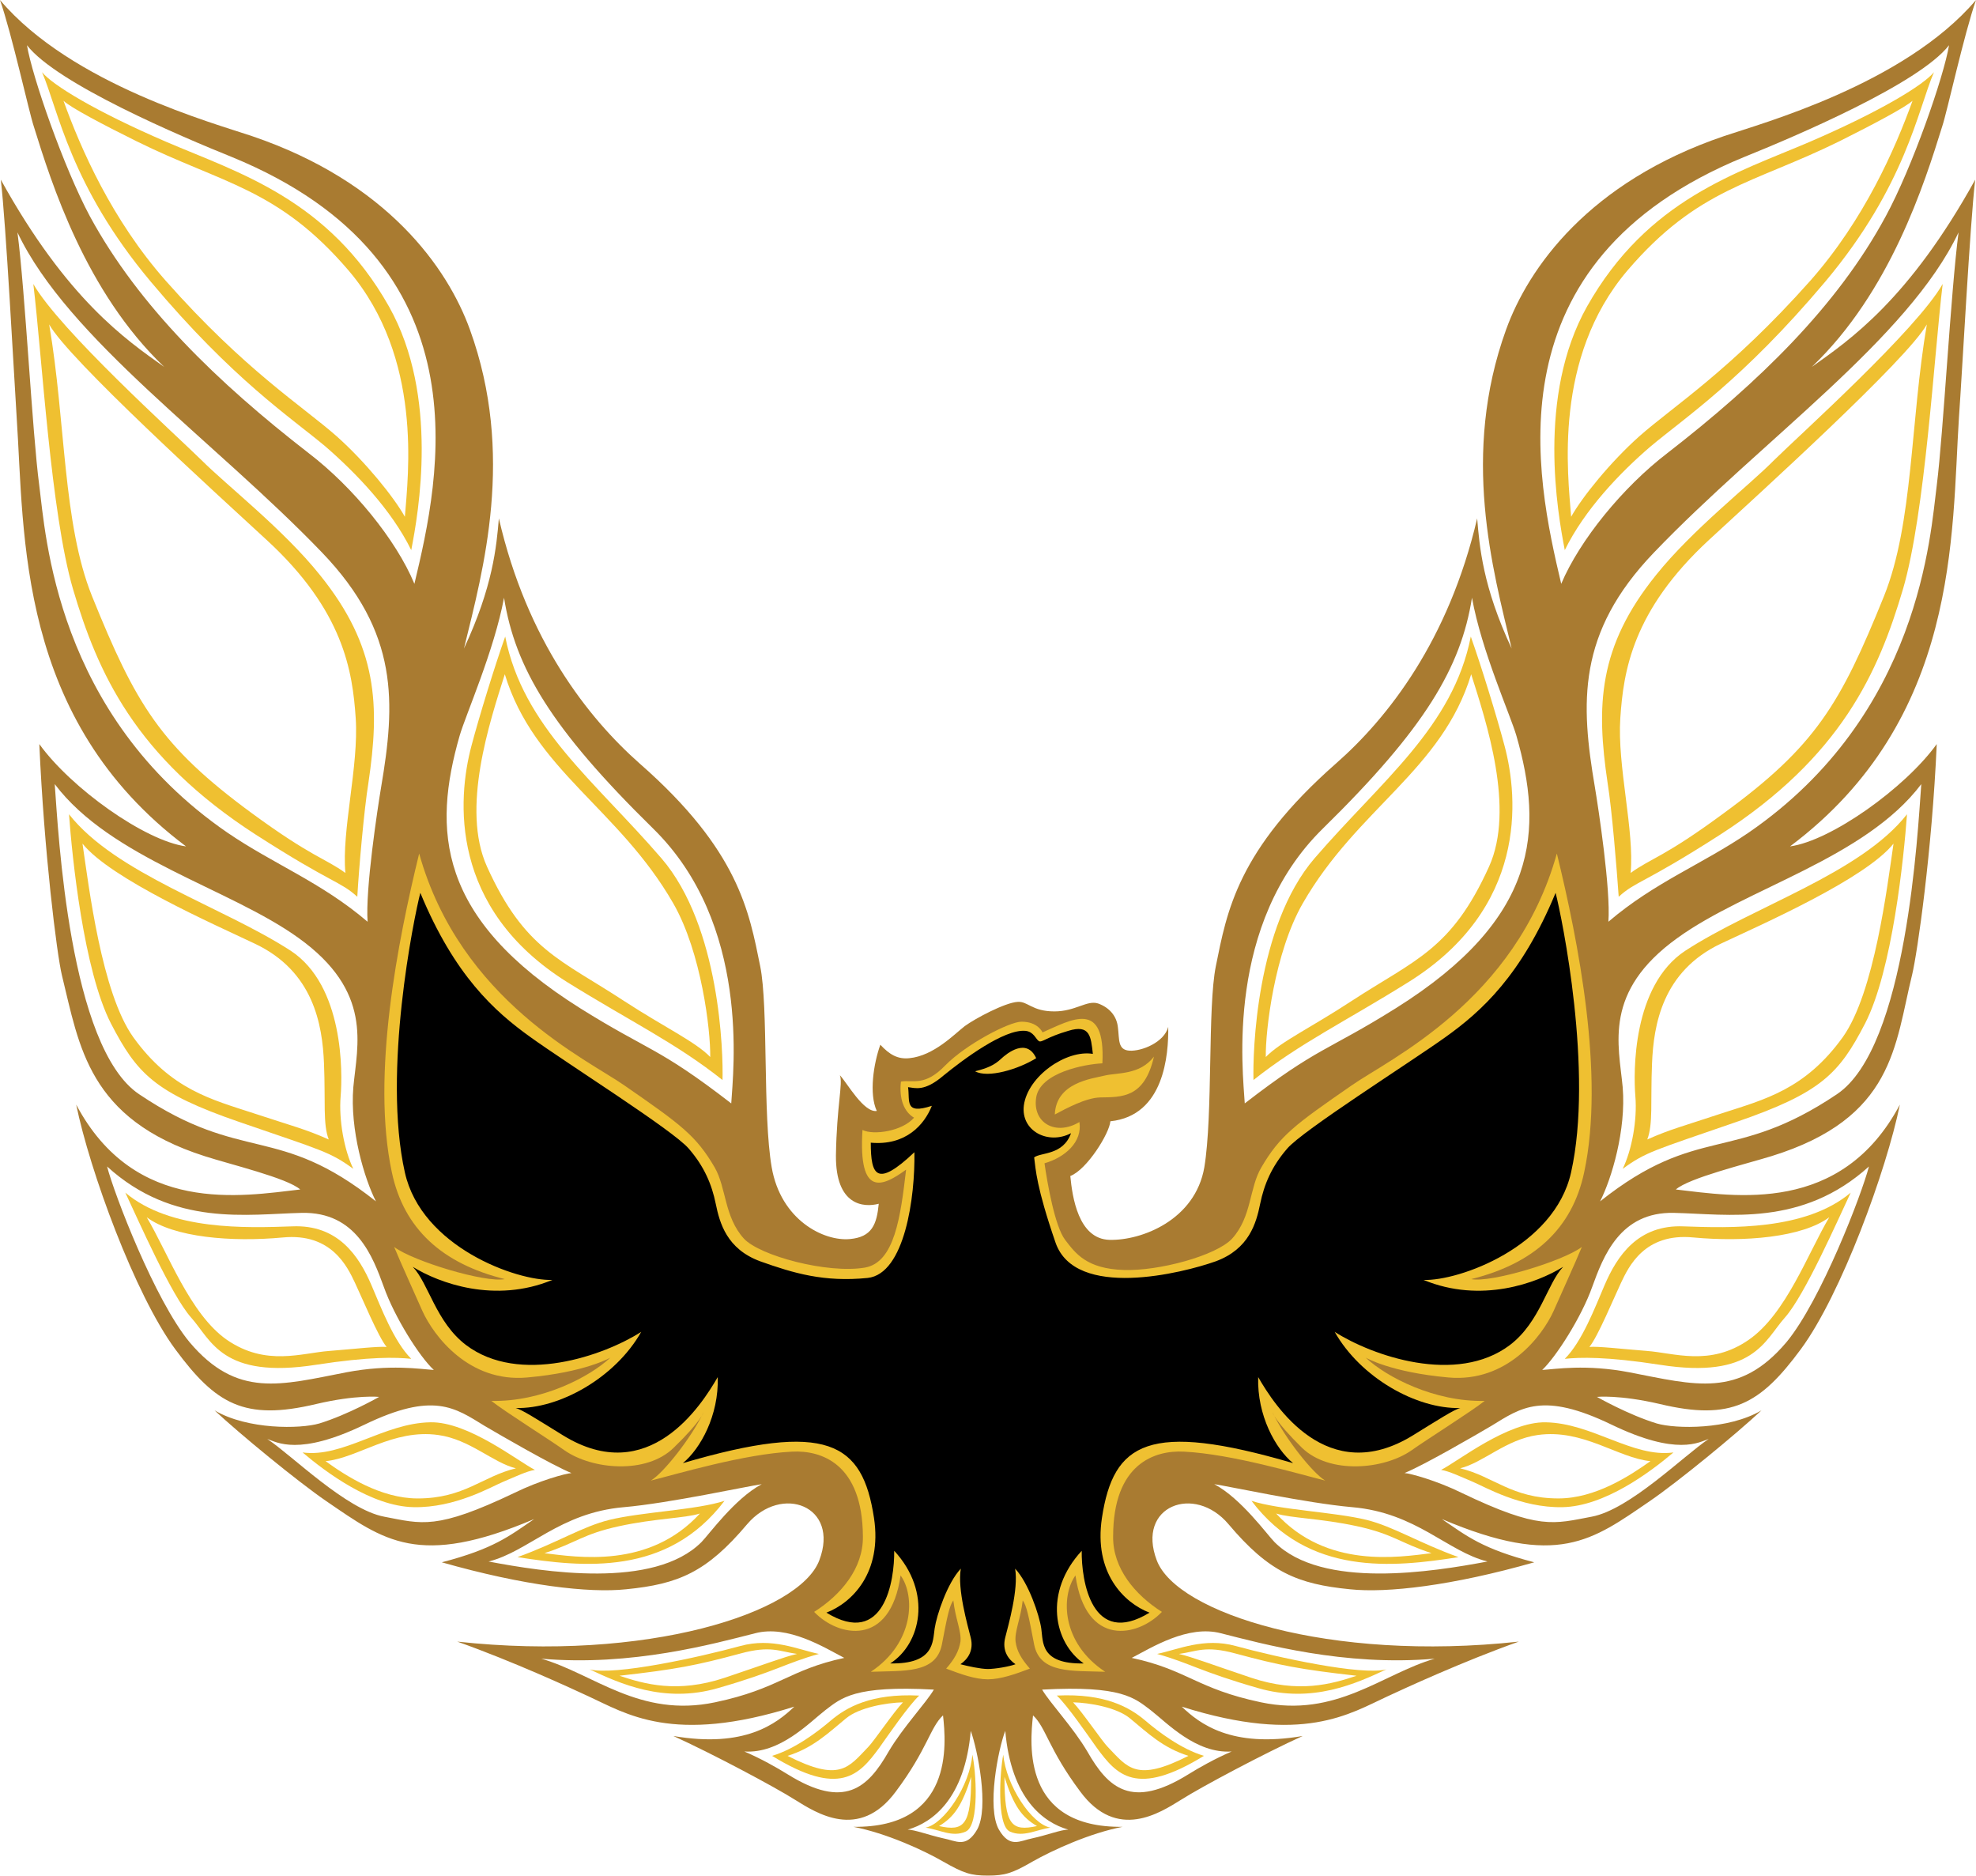
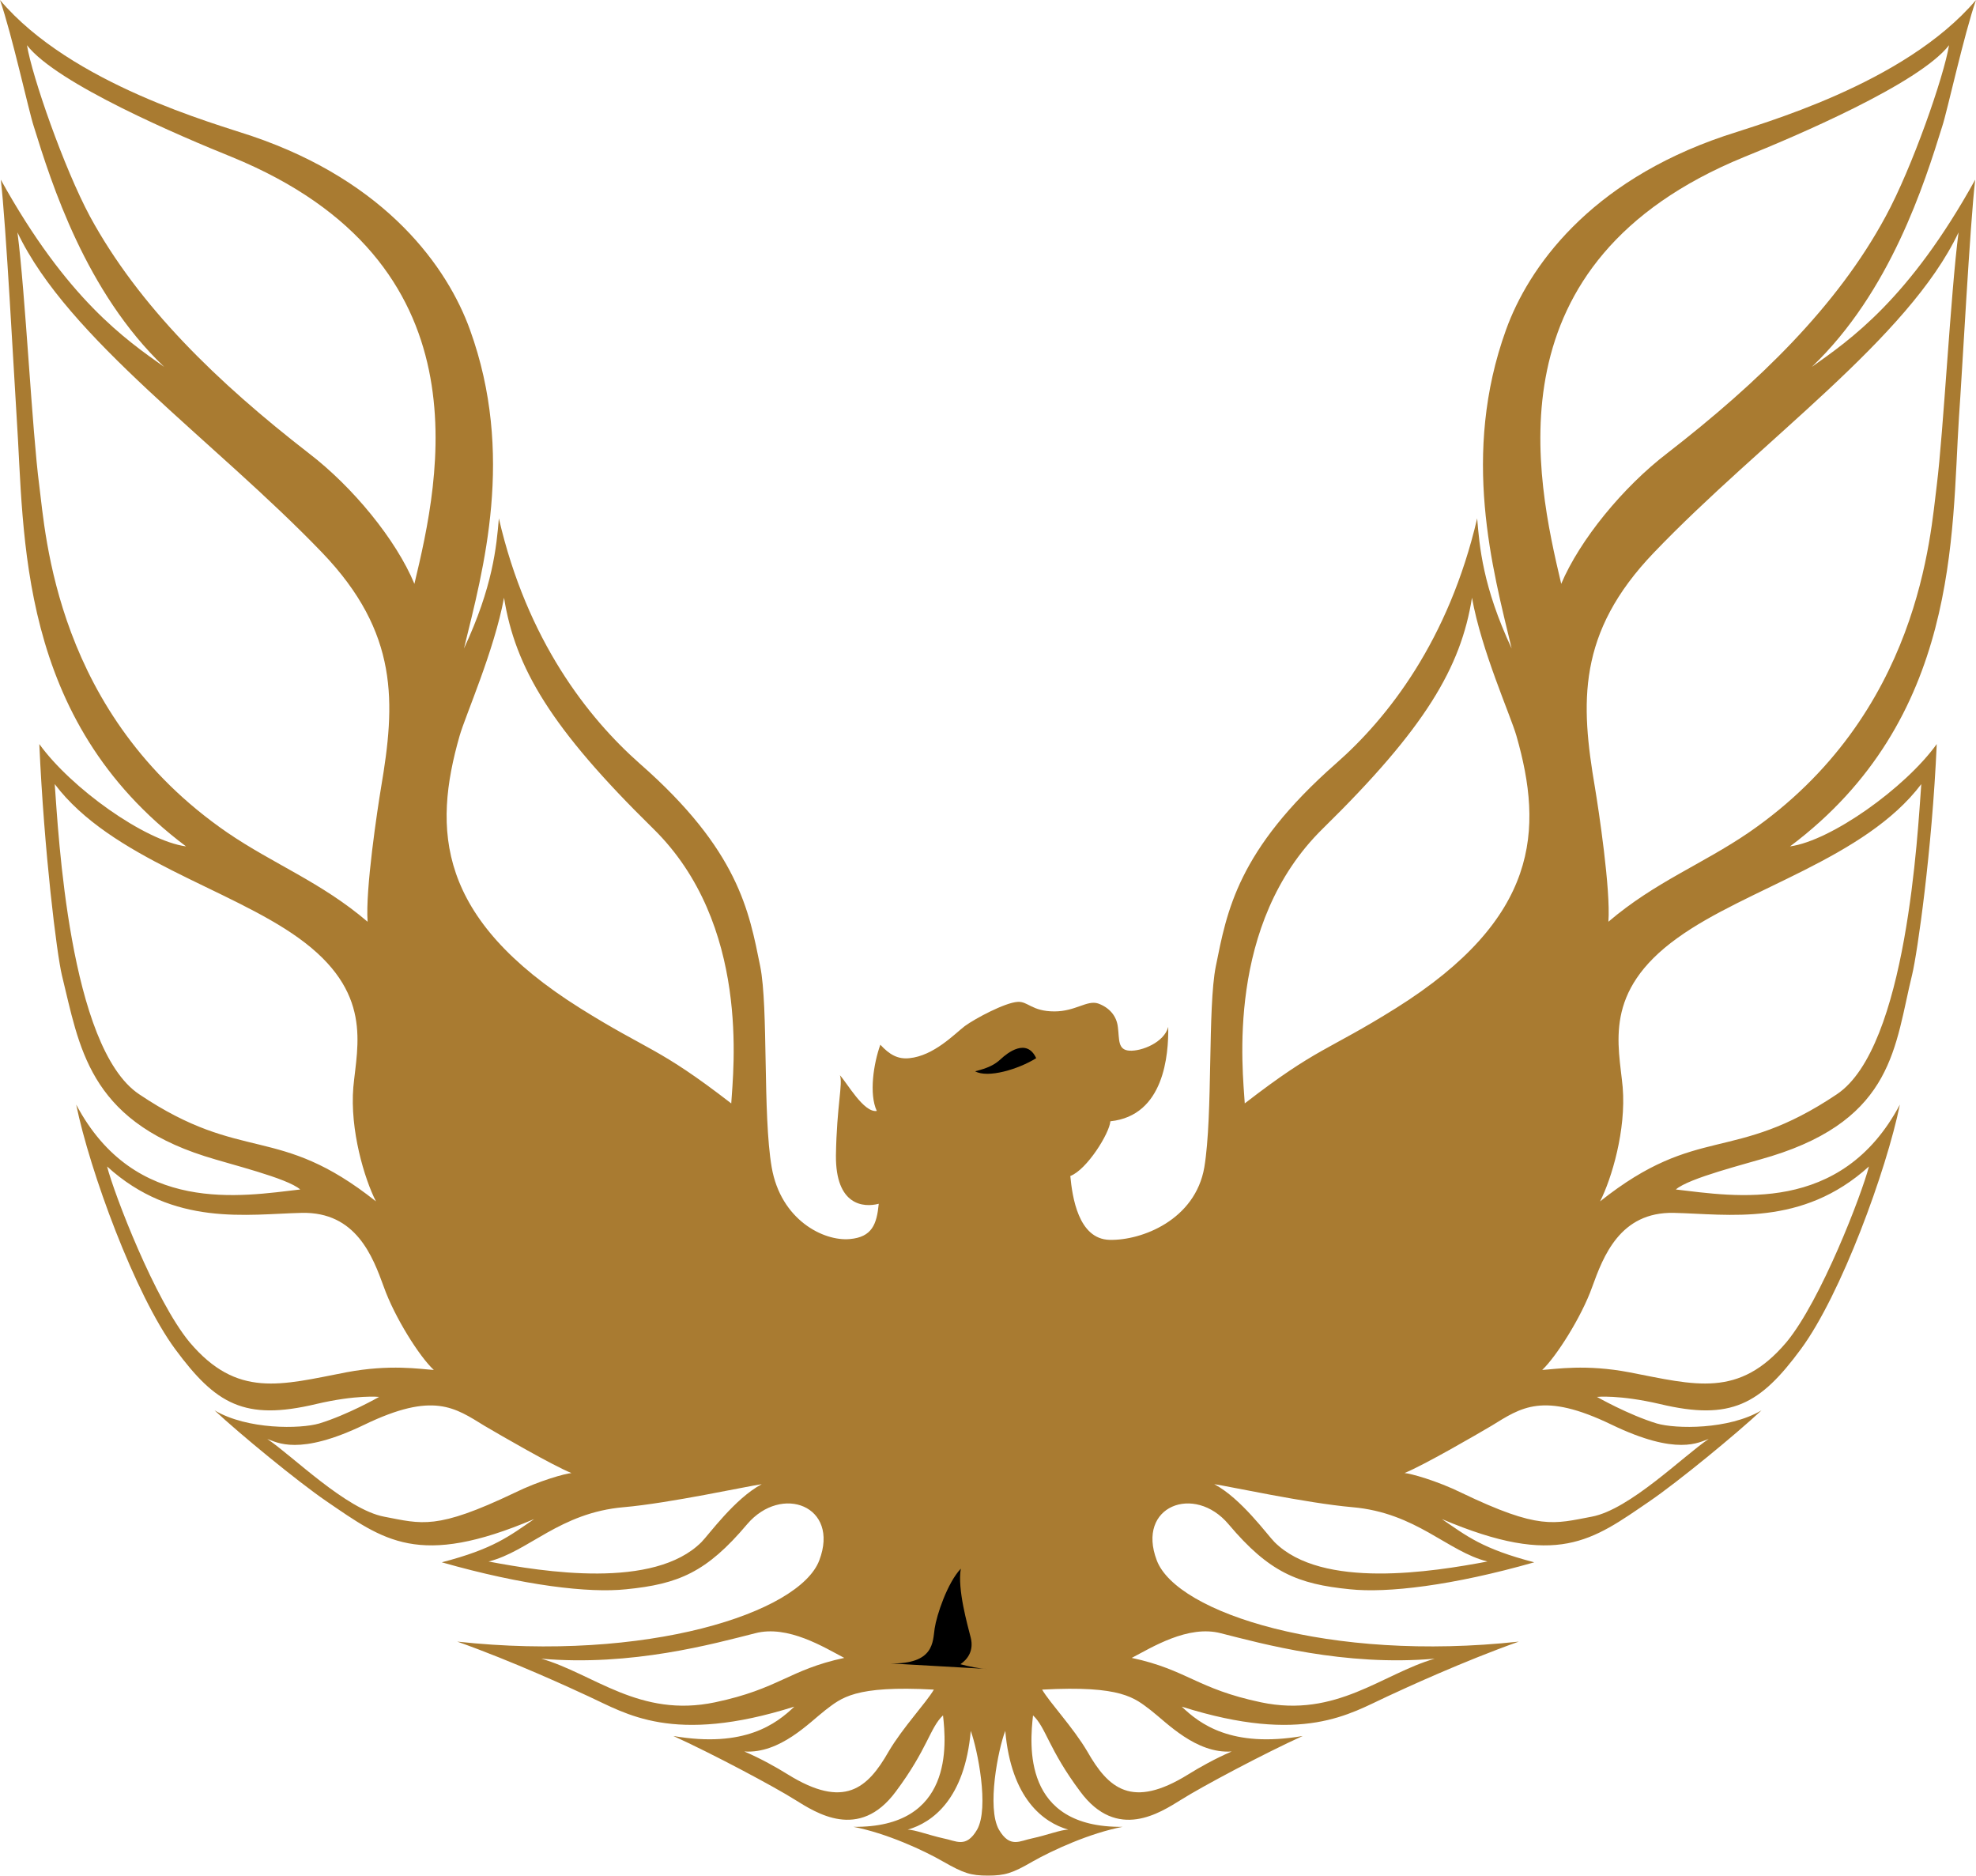
<svg xmlns="http://www.w3.org/2000/svg" id="Ebene_1" viewBox="0 0 2279.42 2163.23">
  <defs>
    <style>.cls-1{fill:#efc031;}.cls-1,.cls-2,.cls-3{fill-rule:evenodd;}.cls-3{fill:#a97b31;}</style>
  </defs>
  <path class="cls-3" d="M964.29,1332.51c.92-57.64,8.24-82.8,4.58-92.41,8.24,8.69,27.44,43.46,42.54,41.18-9.14-19.68-3.66-54.89,4.11-76.39,10.53,11.43,20.13,16.93,33.4,15.54,28.36-2.75,52.15-27.9,64.04-37.04,11.89-8.69,46.2-26.99,60.84-27.9,11.88-.92,16.47,10.99,42.53,10.99,24.24,0,37.52-13.27,50.34-9.16,12.79,4.58,21.48,14.19,22.88,27.44,1.83,13.73-.48,26.08,13.24,26.99,14.19.91,40.26-9.6,44.84-27.44.45,32.02-4.59,102.46-66.77,108.88-.93,13.72-27,55.81-46.2,63.12,2.28,23.79,9.14,72.72,45.26,73.64,37.05.92,98.82-22.87,109.34-83.71,10.05-60.83,3.67-184.35,13.27-231.93,12.79-63.12,24.69-133.56,138.59-233.74,59.93-52.61,129.93-141.81,162.86-282.69,2.74,32.48,6.41,78.67,39.79,150.03-21.96-91.49-58.55-223.69-6.41-367.78,25.64-70.91,95.15-170.16,251.59-223.22,41.65-14.18,207.67-59.47,290.47-156.9-13.74,39.34-33.38,129-38.88,145.47-20.6,66.33-59.91,191.2-150.5,277.66,43.93-31.1,112.07-77.77,188.46-215.91-5.95,49.86-15.1,223.69-18.74,274-8.72,134.94.91,348.11-194.87,494.94,47.12-6.41,132.67-67.24,169.24-118.01-5.47,123.96-22.42,241.07-28.35,265.78-20.14,81.88-20.6,165.6-162.39,209.5-29.74,9.14-95.15,25.15-110.24,38.43,67.72,7.78,190.75,29.73,258.46-97.9-15.55,75.92-67.72,219.11-114.37,282.23-46.64,63.12-80.05,82.8-162.38,63.12-47.12-10.97-72.72-8.24-72.72-8.24,0,0,36.12,20.6,69.05,30.65,21.96,6.41,82.81,7.31,120.77-15.1-28.83,26.99-95.6,81.88-129.01,104.76-66.31,45.28-106.12,77.3-239.68,20.58,28.83,19.68,46.67,34.32,106.57,49.87-94.69,26.99-169.7,35.68-212.7,31.1-60.36-5.95-93.29-19.68-139.96-75.02-39.34-46.67-106.6-21.05-82.81,41.62,22.88,60.84,199.44,117.56,417.64,93.77-64.5,22.88-131.75,53.98-151.41,63.12-43.01,19.68-96.97,56.26-237.41,11.89,20.6,19.68,57.17,48.03,139.53,33.85-44.38,20.13-116.65,58.55-140.44,73.64-23.79,14.64-73.67,48.03-116.2-9.6-36.6-48.95-39.34-73.66-54.43-87.82-3.64,32.93-12.81,129.91,103.38,128.53-37.98,7.31-80.96,26.99-104.29,40.26-22.88,13.27-31.57,16-51.23,16s-27.9-2.74-51.23-16c-22.88-13.26-65.87-32.93-103.84-40.26,115.73,1.36,107.04-95.6,103.38-128.53-15.1,14.18-17.85,38.87-54.43,87.82-42.54,57.62-92.41,24.24-116.18,9.6-23.79-15.1-96.07-53.51-140.44-73.64,82.33,14.18,118.93-14.19,139.52-33.85-140.44,44.37-194.4,7.78-237.41-11.89-19.68-9.14-86.92-40.26-151.41-63.12,218.2,23.79,394.77-32.93,417.64-93.77,23.79-62.67-43.46-88.29-83.25-41.62-46.67,55.36-79.14,69.06-139.52,75.02-42.99,4.58-118.02-4.11-212.72-31.1,59.93-15.55,77.77-30.19,106.59-49.87-133.58,56.72-173.37,24.69-239.69-20.58-33.4-22.88-100.18-77.77-129-104.76,37.98,22.42,98.8,21.5,120.77,15.1,32.93-10.05,69.06-30.65,69.06-30.65,0,0-26.07-2.74-72.72,8.24-82.8,19.68-115.73,0-162.39-63.12s-98.8-206.3-114.35-282.24c67.7,127.62,190.75,105.66,258.45,97.9-15.1-13.27-80.5-28.83-110.24-38.43-134.48-42.99-144.55-126.71-164.68-208.59-5.94-24.69-20.58-142.72-26.07-266.68,36.6,50.78,121.68,111.6,169.26,118.01C18.77,829.33,28.36,616.15,19.22,481.22c-3.2-50.32-12.36-224.14-18.3-274,76.39,138.14,144.55,184.81,188.46,215.91C98.82,336.67,59.47,211.8,38.88,145.47,33.4,129,13.72,39.34,0,0c82.36,97.43,248.85,142.71,290.48,156.9,156.44,53.06,225.97,152.33,251.59,223.22,52.15,144.09,15.55,276.29-6.86,367.78,33.4-71.36,37.52-117.56,40.26-150.03,32.48,140.89,102.93,230.1,162.39,282.69,114.35,100.18,126.25,170.62,139.06,233.74,9.61,47.57,2.75,171.08,13.26,231.93,10.53,60.84,59.93,85.55,90.11,82.8,25.62-2.28,31.1-16.93,33.4-40.71-17.38,4.58-49.86,2.28-49.4-55.8h0ZM1159.61,1996.24c-8.24,21.49-21.5,88.75-7.31,113.9,12.81,21.94,24.24,12.8,38.43,10.06,16.93-3.66,33.38-10.06,41.62-10.06-28.81-8.22-65.87-35.67-72.73-113.9h0ZM1047.09,2110.15c7.78,0,24.69,6.41,41.17,10.06,14.63,2.74,26.07,11.88,38.88-10.06,14.19-25.15.47-92.41-7.31-113.9-6.87,78.22-43.92,105.66-72.73,113.9ZM951.94,1972.45c-18.3,14.19-52.15,50.32-93.32,47.57,19.21,8.24,37.05,18.3,50.32,26.54,64.95,40.26,91.94,16,116.18-26.54,16.47-27.9,42.99-55.81,52.15-71.36-91.96-5.02-106.59,9.61-125.34,23.79h0ZM973.9,1912.08c-22.88-11.89-64.95-38.43-102.93-28.38-47.11,11.89-142.27,38.43-246.56,29.29,60.37,17.39,113.45,68.61,200.36,50.32,74.11-15.55,85.08-37.51,149.13-51.23ZM719.56,1738.26c-74.11,6.39-109.79,51.23-155.99,62.66,63.12,11.91,190.76,32.49,245.63-22.41,8.24-8.24,38.43-50.32,69.53-66.78-16.46,2.28-106.57,21.96-159.18,26.54h0ZM659.19,1698.92c-22.42-9.16-82.35-43.92-100.19-54.43-34.31-21.04-59.01-39.79-138.61-1.37-75.93,36.6-101.09,20.14-112.07,16.48,28.82,19.21,91.03,81.41,134.95,89.65,43.46,8.25,59.92,15.55,150.03-27.44,28.82-14.19,59.01-22.42,65.89-22.88h0ZM500.45,1579.99c-16.47-15.1-45.29-60.84-57.64-95.61-12.81-35.23-32.02-86.91-94.69-85.55-62.22,1.37-147.76,16.48-224.6-53.51,8.24,32.02,55.35,154.61,95.15,202.64,54.89,64.97,105.21,49.41,180.69,34.77,50.76-9.61,85.54-3.67,101.09-2.74ZM433.66,1385.56c-13.27-26.07-30.19-82.35-26.07-131.73,4.58-48.93,22.87-110.24-63.12-172.01-80.05-57.64-216.37-91.49-281.33-177.49,4.11,54.89,16.47,303.74,97.43,357.72,119.85,80.52,159.66,33.4,273.09,123.51h0ZM424.06,1063.07c-2.74-37.04,11.44-130.36,15.55-155.07,16.47-96.97,21.04-177.95-68.16-270.81C247.02,507.74,78.23,390.64,20.14,268.05c9.14,70.44,16.93,229.63,25.15,291.85,7.31,55.81,18.75,263.95,216.83,400.25,53.53,36.6,108.41,57.2,161.94,102.93ZM478.04,673.34c29.27-122.14,85.54-370.99-210.43-492.2C208.61,157.35,65.42,96.51,31.11,52.14c5.94,36.13,42.54,141.34,72.73,197.61,56.26,103.38,146.83,191.21,252.51,273.09,50.78,38.88,100.63,99.72,121.68,150.5ZM843.53,1272.58c2.28-37.96,22.41-206.75-90.11-316.99-118.01-115.73-159.18-185.71-171.99-266.22-11.44,61.3-44.37,135.39-51.23,159.18-31.1,108.41-26.54,210.42,139.06,314.26,79.58,49.84,89.65,44.37,174.27,109.78h0ZM1202.14,1948.67c9.17,15.55,35.69,43.46,52.15,71.36,24.24,42.54,51.24,66.78,116.2,26.54,13.27-8.24,31.1-18.3,50.31-26.54-41.17,2.75-75-33.38-93.32-47.57-18.74-14.18-33.38-28.81-125.34-23.79ZM1454.65,1963.31c86.94,18.29,139.98-32.93,200.37-50.32-104.29,9.14-199.44-17.39-246.56-29.29-37.98-10.05-80.05,16.48-102.93,28.38,64.06,13.72,75.02,35.68,149.11,51.23h0ZM1400.7,1711.72c31.1,16.47,61.28,58.56,69.5,66.78,54.89,54.89,182.54,34.32,245.66,22.41-46.2-11.43-81.89-56.26-155.99-62.66-52.61-4.58-143.17-24.25-159.18-26.54h0ZM1686.13,1721.77c89.65,42.99,106.12,35.69,150.03,27.44,43.9-8.24,106.12-70.44,134.94-89.65-10.97,3.66-36.15,20.13-112.07-16.48-79.6-38.42-104.29-19.66-138.62,1.37-17.83,10.53-77.77,45.28-100.19,54.43,6.89.48,37.08,8.72,65.91,22.88h0ZM1879.62,1582.73c75.94,14.64,126.25,30.19,181.15-34.77,39.79-48.03,86.91-170.62,95.15-202.64-77.29,69.98-162.38,54.89-225.05,53.51-62.22-1.36-81.44,50.32-94.24,85.55-12.36,34.77-41.62,80.52-57.62,95.61,15.55-.93,50.31-6.87,100.62,2.74h0ZM2118.87,1262.06c80.96-53.98,93.32-302.83,97.43-357.72-64.95,86-201.74,119.85-281.33,177.49-86,61.76-67.69,123.06-63.12,172.01,4.12,49.4-12.79,105.66-26.07,131.73,113.42-90.13,153.25-43.01,273.09-123.51h0ZM2017.32,960.15c198.06-136.31,209.49-344.45,216.82-400.25,7.78-62.22,16-221.41,25.15-291.85-58.09,122.59-227.32,239.69-351.3,369.15-89.19,92.86-84.63,173.83-68.17,270.81,4.12,24.71,18.31,118.02,15.55,155.07,53.54-45.74,108.43-66.34,161.95-102.93ZM1923.08,522.84c105.65-81.88,196.25-169.71,252.05-273.09,30.65-56.26,67.24-161.47,73.19-197.61-34.31,44.37-177.48,105.21-236.49,129-295.94,121.22-239.68,370.07-210.89,492.2,21.5-50.78,71.35-111.62,122.14-150.5h0ZM1610.18,1162.8c165.6-103.84,170.18-205.86,139.07-314.26-6.86-23.79-40.26-97.9-51.24-159.18-12.79,80.5-53.98,150.5-172.01,266.22-112.53,110.24-92.38,279.04-90.1,316.99,84.63-65.41,94.69-59.93,174.27-109.78h0Z" />
-   <path class="cls-1" d="M997.69,1461.95c-43.46,7.31-121.22-13.72-139.52-33.38-22.88-25.15-20.13-58.56-33.85-82.35-21.5-36.59-38.42-48.93-103.84-94.24-42.99-30.18-189.38-97.44-236.96-267.59-24.69,101.09-55.35,255.7-31.57,367.32,13.73,65.42,58.09,105.66,130.37,123.51-22.41,4.58-105.66-20.58-127.62-37.05,7.31,17.85,26.52,59.93,32.48,73.66,13.27,29.29,53.98,82.8,120.76,76.86,67.25-5.95,96.07-22.88,96.07-22.88-23.79,22.41-79.6,51.23-137.23,49.87,15.55,12.35,64.5,42.98,84.63,57.17,31.57,21.96,94.24,27.9,125.79-3.2,32.02-31.1,34.3-40.71,34.3-40.71-14.18,29.73-46.65,70.45-60.83,78.67,31.1-7.78,107.49-30.65,162.85-33.4,33.85-1.83,81.42,13.74,81.88,97.9.45,36.59-25.16,67.25-56.26,86.91,27.44,28.82,87.83,41.63,99.72-42.07,16.93,23.32,16,77.75-34.32,111.15,37.98-1.37,75.02,2.3,81.88-31.1,6.41-33.4,8.69-44.84,13.27-51.23,2.28,20.58,9.61,36.13,8.24,47.57-1.83,10.99-6.86,20.13-16.47,31.1,16.93,6.41,33.4,12.35,48.04,12.35s31.58-5.94,48.49-12.35c-9.62-10.99-15.1-20.13-16.47-31.1-1.39-11.44,5.93-26.99,8.24-47.57,4.57,6.39,6.84,17.83,13.24,51.23,6.86,33.4,43.93,29.73,81.89,31.1-50.79-33.4-51.24-87.36-34.32-111.15,11.91,83.71,72.27,70.89,99.72,42.07-31.1-19.68-56.72-50.32-56.26-86.91,0-84.16,48.03-99.71,81.87-97.9,54.89,2.75,131.75,25.63,162.86,33.4-14.19-8.24-46.67-48.95-60.84-78.67,0,0,2.28,9.6,33.84,40.71,32.02,31.1,94.69,25.16,126.27,3.2,20.12-14.19,69.05-44.82,84.6-57.17-57.62,1.36-113.43-27.46-137.22-49.87,0,0,28.81,16.93,95.6,22.88,67.24,5.94,107.96-47.57,121.22-76.86,5.95-13.72,25.17-55.81,32.48-73.66-21.93,16.48-105.2,41.63-127.62,37.05,72.27-17.85,116.65-58.09,130.38-123.51,23.79-111.6-6.86-266.22-31.57-367.32-47.57,170.16-193.96,237.41-236.96,267.59-65.43,45.29-82.36,57.64-103.84,94.24-14.19,23.79-11,57.18-33.86,82.35-18.29,19.68-84.63,37.52-124.89,36.13-42.98-1.36-55.81-19.21-67.69-34.77-11.91-15.55-20.6-65.86-23.79-88.29,23.79-6.86,43.9-24.69,40.26-47.57-27.46,16.47-54.43.91-49.86-28.36,4.57-28.83,56.26-38.43,76.38-39.34,3.67-74.11-35.67-50.32-69.08-35.68,0,0-5.02-12.35-24.24-12.35-14.16,0-64.03,26.07-87.82,50.32-23.79,24.69-37.05,16.47-51.23,18.74-2.28,19.21,3.2,34.77,15.1,41.63-13.27,15.55-46.67,20.58-59.47,14.18-5.03,79.14,23.79,64.97,50.31,45.74-6.38,54.45-13.24,107.05-47.55,112.99h0ZM1067.67,2107.86c16.47,2.3,30.65,11.44,46.2,4.59,16.47-6.86,11.89-71.37,7.78-88.75-2.75,35.21-32.49,80.05-53.98,84.16h0ZM1083.22,2106.03c16.93-10.06,26.54-23.33,37.05-56.72,0,55.81-8.24,63.12-37.05,56.72ZM958.35,1984.35c-15.55,13.26-41.62,32.93-67.7,40.71,78.22,48.04,100.63,21.96,123.51-9.14,10.05-14.18,34.3-49.41,46.2-60.37-55.81-2.75-84.17,13.71-102.01,28.81ZM1001.8,2014.54c-23.33,24.25-32.94,41.18-93.32,10.53,29.27-9.14,46.65-26.07,67.7-43.46,15.1-12.35,46.2-17.83,65.41-18.29-10.52,10.96-33.84,45.28-39.79,51.22ZM854.05,1898.36c-48.48,13.26-145,34.32-173.82,26.99,34.32,16,85.54,39.79,148.21,21.5,66.78-19.21,78.22-28.83,116.18-39.35-24.24-5.03-53.97-19.21-90.57-9.14ZM714.53,1932.66c64.95-7.31,88.74-11.89,139.52-25.62,35.23-9.61,44.84-2.3,65.41.44-15.55,3.66-34.3,10.99-83.25,27.44-54.88,18.31-92.85,7.33-121.67-2.27h0Z" />
-   <path class="cls-1" d="M835.75,1730.93c-32.02,10.53-95.15,12.8-132.65,21.94-31.57,7.78-60.39,26.54-106.13,42.99,75.94,11.91,172.93,21.98,238.79-64.94ZM628.07,1791.32c36.59-11.89,43.92-21.94,85.99-31.1,42.09-9.14,75.94-9.14,93.32-14.64-58.55,64.04-141.34,50.31-179.31,45.74h0ZM496.33,1640.36c-53.51.91-100.63,41.17-147.3,34.77,26.99,22.87,79.6,62.2,128.08,63.12,48.04.91,89.19-23.33,103.38-29.29,14.18-5.94,27.44-12.35,36.59-13.72-19.2-9.61-76.83-55.8-120.75-54.89h0ZM481.7,1728.18c-42.54,0-82.79-26.08-106.13-42.99,37.51-3.66,77.77-37.51,129.92-30.18,36.6,5.03,63.14,32.02,89.66,38.42-38.43,9.16-59.48,34.76-113.45,34.76h0ZM474.38,1567.16c-20.13-20.13-34.77-59.01-45.74-84.61-14.63-34.32-38.88-70.45-91.49-68.17-53.06,1.84-140.44,5.05-192.59-38.88,15.55,32.94,53.07,118.49,75.94,144.09,23.32,26.08,35.68,71.36,144.09,54.43,62.22-9.61,92.4-8.68,109.79-6.86ZM261.67,1545.22c-42.54-29.74-67.7-99.72-92.41-141.34,31.1,23.33,97.88,28.82,156.91,23.33,56.26-5.5,74.56,33.84,83.25,52.15,8.24,17.39,26.99,62.67,36.59,74.11-9.61-.91-37.05,2.28-65.87,4.58-32.01,2.26-73.18,18.27-118.47-12.83h0ZM276.31,1294.08c95.6,32.93,104.29,34.32,131.28,53.98-10.53-21.5-16.93-56.28-14.64-83.72,2.3-27.44,3.66-127.62-57.64-167.87-79.14-51.23-201.73-88.75-255.7-157.36,3.66,50.31,16.93,180.23,48.48,241.52,29.74,57.18,49.87,79.6,148.22,113.45ZM95.16,972.95c32.48,40.71,152.33,93.32,198.53,115.28,68.16,32.02,78.22,93.77,80.05,138.14,1.83,44.82-1.37,69.98,5.49,87.82-26.54-11.89-42.09-15.55-86.46-30.18-48.95-16.02-95.61-27.46-139.06-87.83-36.59-51.22-51.23-173.81-58.55-223.22ZM295.52,962.9c88.29,56.72,96.52,53.06,116.65,71.36,1.83-32.48,7.78-100.18,12.8-131.28,13.27-89.21,10.99-156.91-55.81-239.69-42.09-52.61-107.04-102.93-136.77-132.65-29.73-29.27-163.76-150.05-193.95-203.11,10.06,83.25,20.12,263.95,45.74,351.77,28.35,96.05,71.36,193.48,211.33,283.61ZM307.41,622.56c89.19,81.88,99.26,151.86,102.93,205.84,3.66,54.89-16.47,129.91-11.89,178.4-23.33-16.93-38.88-18.3-107.51-68.61-106.12-77.77-134.48-126.26-184.81-250.68-33.85-84.16-30.19-200.81-49.4-313.35,22.41,40.27,192.12,194.42,250.68,248.4h0ZM375.57,515.06c34.77,30.19,75.94,72.73,98.82,119.4,8.24-42.54,32.48-177.49-25.63-280.87-69.98-123.96-173.37-154.16-256.62-189.84C109.34,128.06,60.39,97.88,48.49,83.24c18.75,43.46,32.48,130.83,125.34,241.52,95.16,113.45,161.47,156.45,201.73,190.29h0ZM157.38,162.84c99.72,49.4,163.3,53.98,244.73,149.13,85.99,101.09,68.62,235.58,64.95,284.06-12.81-22.88-45.29-63.12-78.67-92.86-39.34-34.76-105.66-75.93-197.15-179.31-62.22-70.45-97.9-151.86-118.02-207.68,7.31,7.33,45.29,27.46,84.17,46.67h0ZM654.14,1132.61c73.64,45.74,125.79,70.45,179.32,112.99.91-31.1-2.75-177.04-70.45-255.71-77.3-89.66-159.64-151.41-180.23-255.71-11.89,33.4-30.19,92.86-38.88,125.79-16.46,61.75-25.62,187.54,110.24,272.64h0ZM582.33,777.63c33.4,110.24,131.75,155.08,194.42,264.4,32.48,56.72,42.99,146.38,42.54,177.02-17.38-17.85-52.15-33.85-99.27-64.51-73.19-48.03-114.82-59-158.27-155.07-30.19-66.77,3.2-166.95,20.58-221.85ZM1157.33,2023.7c-3.67,17.38-8.24,81.88,7.78,88.75,15.55,6.85,30.19-2.3,46.67-4.59-21.97-4.11-51.26-48.95-54.45-84.16ZM1158.71,2049.31c10.52,33.38,20.12,46.65,37.52,56.72-29.29,6.41-37.52-.91-37.52-56.72ZM1219.09,1955.54c11.88,10.97,36.12,46.2,46.19,60.37,22.88,31.1,45.29,57.18,123.51,9.14-26.07-7.78-52.15-27.44-67.69-40.71-17.86-15.1-46.2-31.56-102.01-28.81ZM1237.83,1963.31c19.2.45,50.31,5.94,65.41,18.29,21.05,17.39,38.43,34.32,67.72,43.46-60.39,30.65-69.98,13.74-93.32-10.53-5.95-5.93-29.29-40.25-39.8-51.22ZM1334.81,1907.5c37.52,10.53,49.43,20.14,116.2,39.35,62.67,18.29,113.89-5.5,148.22-21.5-28.83,7.31-125.34-13.74-173.82-26.99-36.61-10.06-66.35,4.11-90.59,9.14h0ZM1443.22,1934.95c-48.93-16.47-67.72-23.79-83.24-27.44,20.57-2.74,30.17-10.05,65.41-.44,50.76,13.72,74.55,18.29,139.5,25.62-28.81,9.58-66.77,20.57-121.67,2.27h0ZM1682.46,1795.88c-45.72-16.47-75-35.23-106.12-42.99-37.52-9.14-100.65-11.43-132.67-21.94,65.87,86.91,162.86,76.83,238.79,64.94h0ZM1472.06,1745.56c17.38,5.5,51.22,5.5,93.32,14.64,42.07,9.16,49.4,19.21,85.98,31.1-37.95,4.58-120.75,18.31-179.29-45.74ZM1662.35,1695.25c9.14,1.36,22.42,7.78,36.57,13.72,14.19,5.95,55.36,30.19,103.41,29.29,48.48-.92,101.07-40.26,128.08-63.12-46.67,6.39-93.77-33.85-147.3-34.77-43.93-.91-101.57,45.28-120.76,54.89h0ZM1684.31,1693.42c26.52-6.39,53.05-33.38,89.65-38.42,52.15-7.31,92.41,26.52,129.91,30.18-23.79,16.93-63.58,42.99-106.12,42.99-53.98,0-75.03-25.6-113.43-34.76ZM1914.86,1574.04c107.96,16.93,120.76-28.36,144.08-54.43,22.88-25.62,60.39-111.15,75.94-144.09-52.15,43.93-139.53,40.73-192.6,38.88-52.59-2.28-76.83,33.85-91.48,68.17-11,25.62-25.64,64.5-45.74,84.61,17.39-1.83,47.59-2.76,109.8,6.86ZM1899.29,1558.02c-28.83-2.3-56.26-5.49-65.86-4.58,9.6-11.44,28.35-56.72,36.57-74.11,8.69-18.3,27-57.64,83.27-52.15,58.55,5.49,125.79,0,156.91-23.33-24.69,41.62-49.88,111.6-92.86,141.34-44.84,31.13-86,15.11-118.02,12.83h0ZM2151.35,1180.64c31.57-61.3,44.81-191.21,48.48-241.52-53.98,68.61-177.01,106.13-255.7,157.36-61.31,40.26-59.93,140.42-57.65,167.87,2.31,27.44-4.1,62.22-14.64,83.72,27-19.68,35.69-21.05,130.84-53.98,98.79-33.85,118.93-56.26,148.67-113.45ZM2125.73,1196.19c-43.47,60.37-90.13,71.81-139.53,87.83-43.93,14.63-59.48,18.29-86,30.18,6.86-17.85,3.64-42.99,5.5-87.82,1.83-44.37,11.88-106.13,79.6-138.14,46.67-21.96,166.51-74.56,198.98-115.28-7.31,49.4-21.96,171.99-58.55,223.22h0ZM2195.25,679.28c25.64-87.82,35.69-268.51,45.74-351.77-30.19,53.06-164.68,173.82-194.39,203.11-29.29,29.73-94.24,80.05-136.34,132.65-66.77,82.8-69.05,150.5-55.81,239.69,5.05,31.1,10.53,98.8,12.81,131.28,20.12-18.3,28.35-14.64,116.65-71.36,139.97-90.11,182.98-187.54,211.33-283.61h0ZM2222.71,374.16c-19.22,112.53-15.55,229.18-49.4,313.35-50.34,124.42-78.67,172.91-185.27,250.68-68.17,50.31-83.72,51.68-107.03,68.61,4.57-48.49-15.55-123.5-11.91-178.4,3.64-53.98,13.74-123.96,102.46-205.84,58.55-53.98,228.72-208.13,251.15-248.4h0ZM2105.6,324.76c92.86-110.7,106.6-198.06,125.34-241.52-11.91,14.64-60.84,44.82-143.63,80.5-83.27,35.68-186.65,65.87-256.63,189.84-58.09,103.38-33.84,238.32-25.62,280.87,22.88-46.67,63.58-89.21,98.79-119.4,40.27-33.84,106.14-76.85,201.74-190.29ZM2206.23,116.17c-20.14,55.81-55.81,137.23-118.02,207.68-91.96,103.38-157.82,144.55-197.15,179.31-33.38,29.74-65.89,69.98-78.67,92.86-3.67-48.49-21.05-182.98,64.95-284.06,81.41-95.15,144.55-99.72,244.73-149.13,38.43-19.21,76.4-39.34,84.17-46.67ZM1735.52,859.97c-8.69-32.94-26.98-92.41-38.88-125.79-20.57,104.3-102.93,166.05-180.23,255.71-67.69,78.67-71.36,224.6-70.45,255.71,53.53-42.54,105.68-67.25,178.87-112.99,136.31-85.09,127.17-210.89,110.7-272.64h0ZM1717.69,999.49c-43.47,96.07-85.09,107.03-158.72,155.07-46.67,30.65-81.44,46.67-98.82,64.51-.45-30.65,10.05-120.31,42.55-177.02,62.67-109.32,161.01-154.16,194.39-264.4,17.38,54.89,50.8,155.07,20.6,221.85h0ZM1331.16,1218.6c-16.47,21.49-42.1,18.29-57.17,21.94-15.1,3.66-55.81,8.24-57.2,44.84,12.81-6.86,35.69-19.21,52.15-19.68,25.15-.45,51.22.93,62.22-47.11h0Z" />
-   <path class="cls-2" d="M1139.48,1924.88c-8.24,0-22.87-3.2-31.57-5.5,8.69-5.94,15.55-15.99,11.89-30.63s-15.55-55.81-11.44-79.6c-15.55,16.47-27.9,53.51-30.19,69.06s-.45,41.17-51.23,40.26c35.23-22.41,48.95-81.87,4.58-129.92.45,34.32-11.44,112.08-78.22,71.36,29.73-11.43,64.5-46.2,54.89-109.32-13.26-86.91-53.51-112.08-220.49-63.12,20.13-16.47,41.63-54.89,40.26-99.27-18.75,32.49-79.6,128.09-178.4,67.26-29.73-18.3-48.03-30.19-54.89-31.57,50.78,1.36,115.28-35.23,145.01-87.83-42.99,27.44-140.44,61.76-202.19,15.1-34.77-26.54-42.99-70.91-61.31-90.11,30.19,18.75,94.69,42.54,161.02,15.1-41.17,1.36-150.96-37.98-170.16-123.96-26.07-116.2,10.53-294.14,17.83-322.49,39.34,95.15,85.54,136.78,127.17,166.51,41.17,29.74,164.68,107.49,182.51,128.54,17.83,20.58,26.52,41.17,31.1,63.58,4.58,22.42,12.8,52.15,51.23,66.33,38.43,13.72,73.64,24.24,123.96,19.21,42.99-4.59,54.89-93.77,53.98-145.01-43.46,41.17-50.32,26.99-50.32-10.99,40.26,3.66,61.76-20.58,70.45-42.54-32.02,10.53-25.15-5.49-27.44-21.49,8.24.91,18.75,5.49,40.71-13.27,22.41-18.29,69.98-53.97,94.69-51.68,9.6.92,11.91,9.61,15.55,11.89,3.64,1.84,8.69-4.58,33.84-11.89,25.15-7.77,26.1,6.41,28.38,26.54-30.65-5.03-75.03,25.62-79.6,59.47-3.67,29.74,28.35,45.74,54.43,32.02-9.14,25.63-34.78,21.96-42.55,27.9,1.85,13.73,2.31,33.4,24.69,98.35,22.88,65.87,146.39,35.23,184.82,21.5,38.43-14.19,46.67-43.92,51.22-66.33,4.59-22.42,13.27-42.99,31.1-63.58,17.86-21.05,140.89-98.8,182.51-128.54,41.65-29.73,87.84-71.36,127.19-166.51,7.29,28.36,43.9,206.3,17.83,322.49-19.22,85.99-129.46,125.33-170.18,123.96,66.34,27.44,130.84,3.66,161.03-15.1-18.31,19.21-26.55,63.58-61.31,90.11-61.76,46.67-159.18,12.35-202.2-15.1,29.74,52.62,94.24,89.21,145.03,87.83-6.86,1.36-25.17,13.26-54.89,31.57-98.82,60.83-159.67-34.77-178.41-67.26-1.36,44.38,20.14,82.81,40.26,99.27-166.96-48.95-207.22-23.79-220.49,63.12-9.6,63.12,25.15,97.9,54.89,109.32-66.77,40.73-78.67-37.04-78.22-71.36-44.36,48.04-32.02,106.13,2.31,129.92-50.34.91-46.67-24.69-48.96-40.26-2.28-15.55-14.64-52.61-30.17-69.06,4.1,23.79-7.78,64.95-11.45,79.6-3.64,14.64,3.19,24.69,11.91,30.63-7.3,2.76-23.77,5.5-32.02,5.5h0ZM1195.31,1220.43c-11-23.79-33.41-5.94-40.74.92-7.3,6.85-15.08,10.52-29.73,14.18,14.64,8.24,49.87-2.28,70.46-15.1Z" />
+   <path class="cls-2" d="M1139.48,1924.88c-8.24,0-22.87-3.2-31.57-5.5,8.69-5.94,15.55-15.99,11.89-30.63s-15.55-55.81-11.44-79.6c-15.55,16.47-27.9,53.51-30.19,69.06s-.45,41.17-51.23,40.26h0ZM1195.31,1220.43c-11-23.79-33.41-5.94-40.74.92-7.3,6.85-15.08,10.52-29.73,14.18,14.64,8.24,49.87-2.28,70.46-15.1Z" />
</svg>